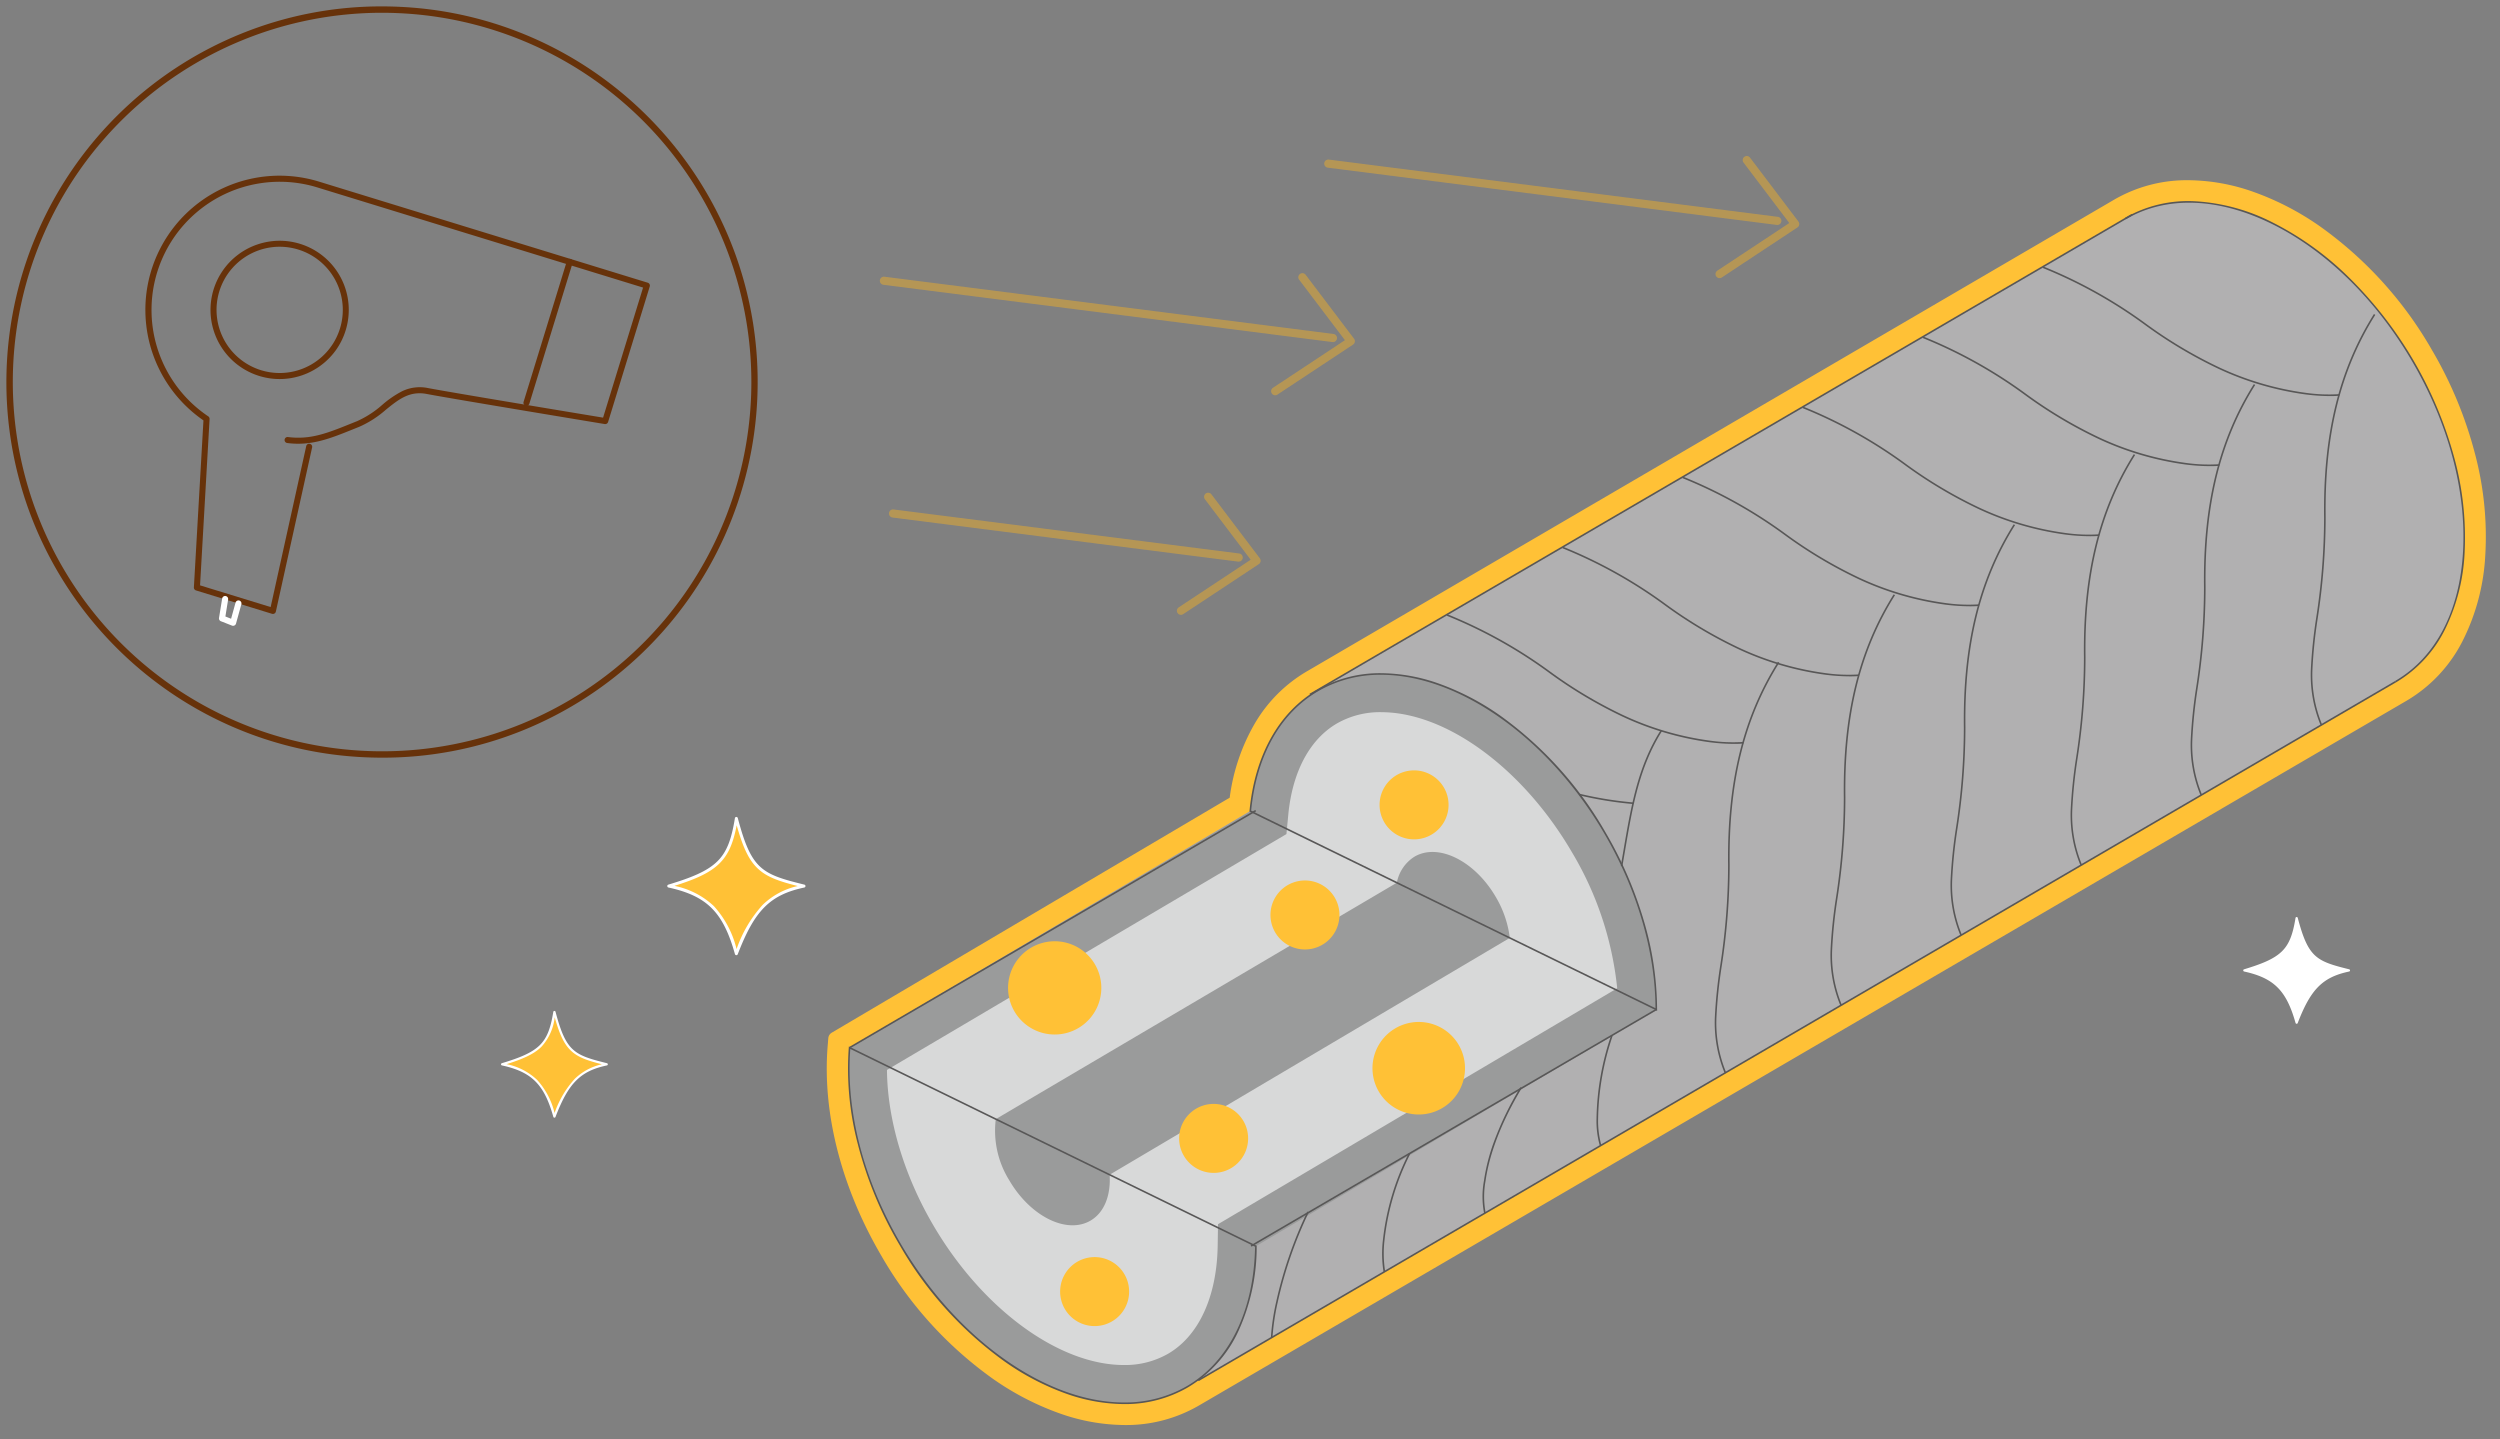
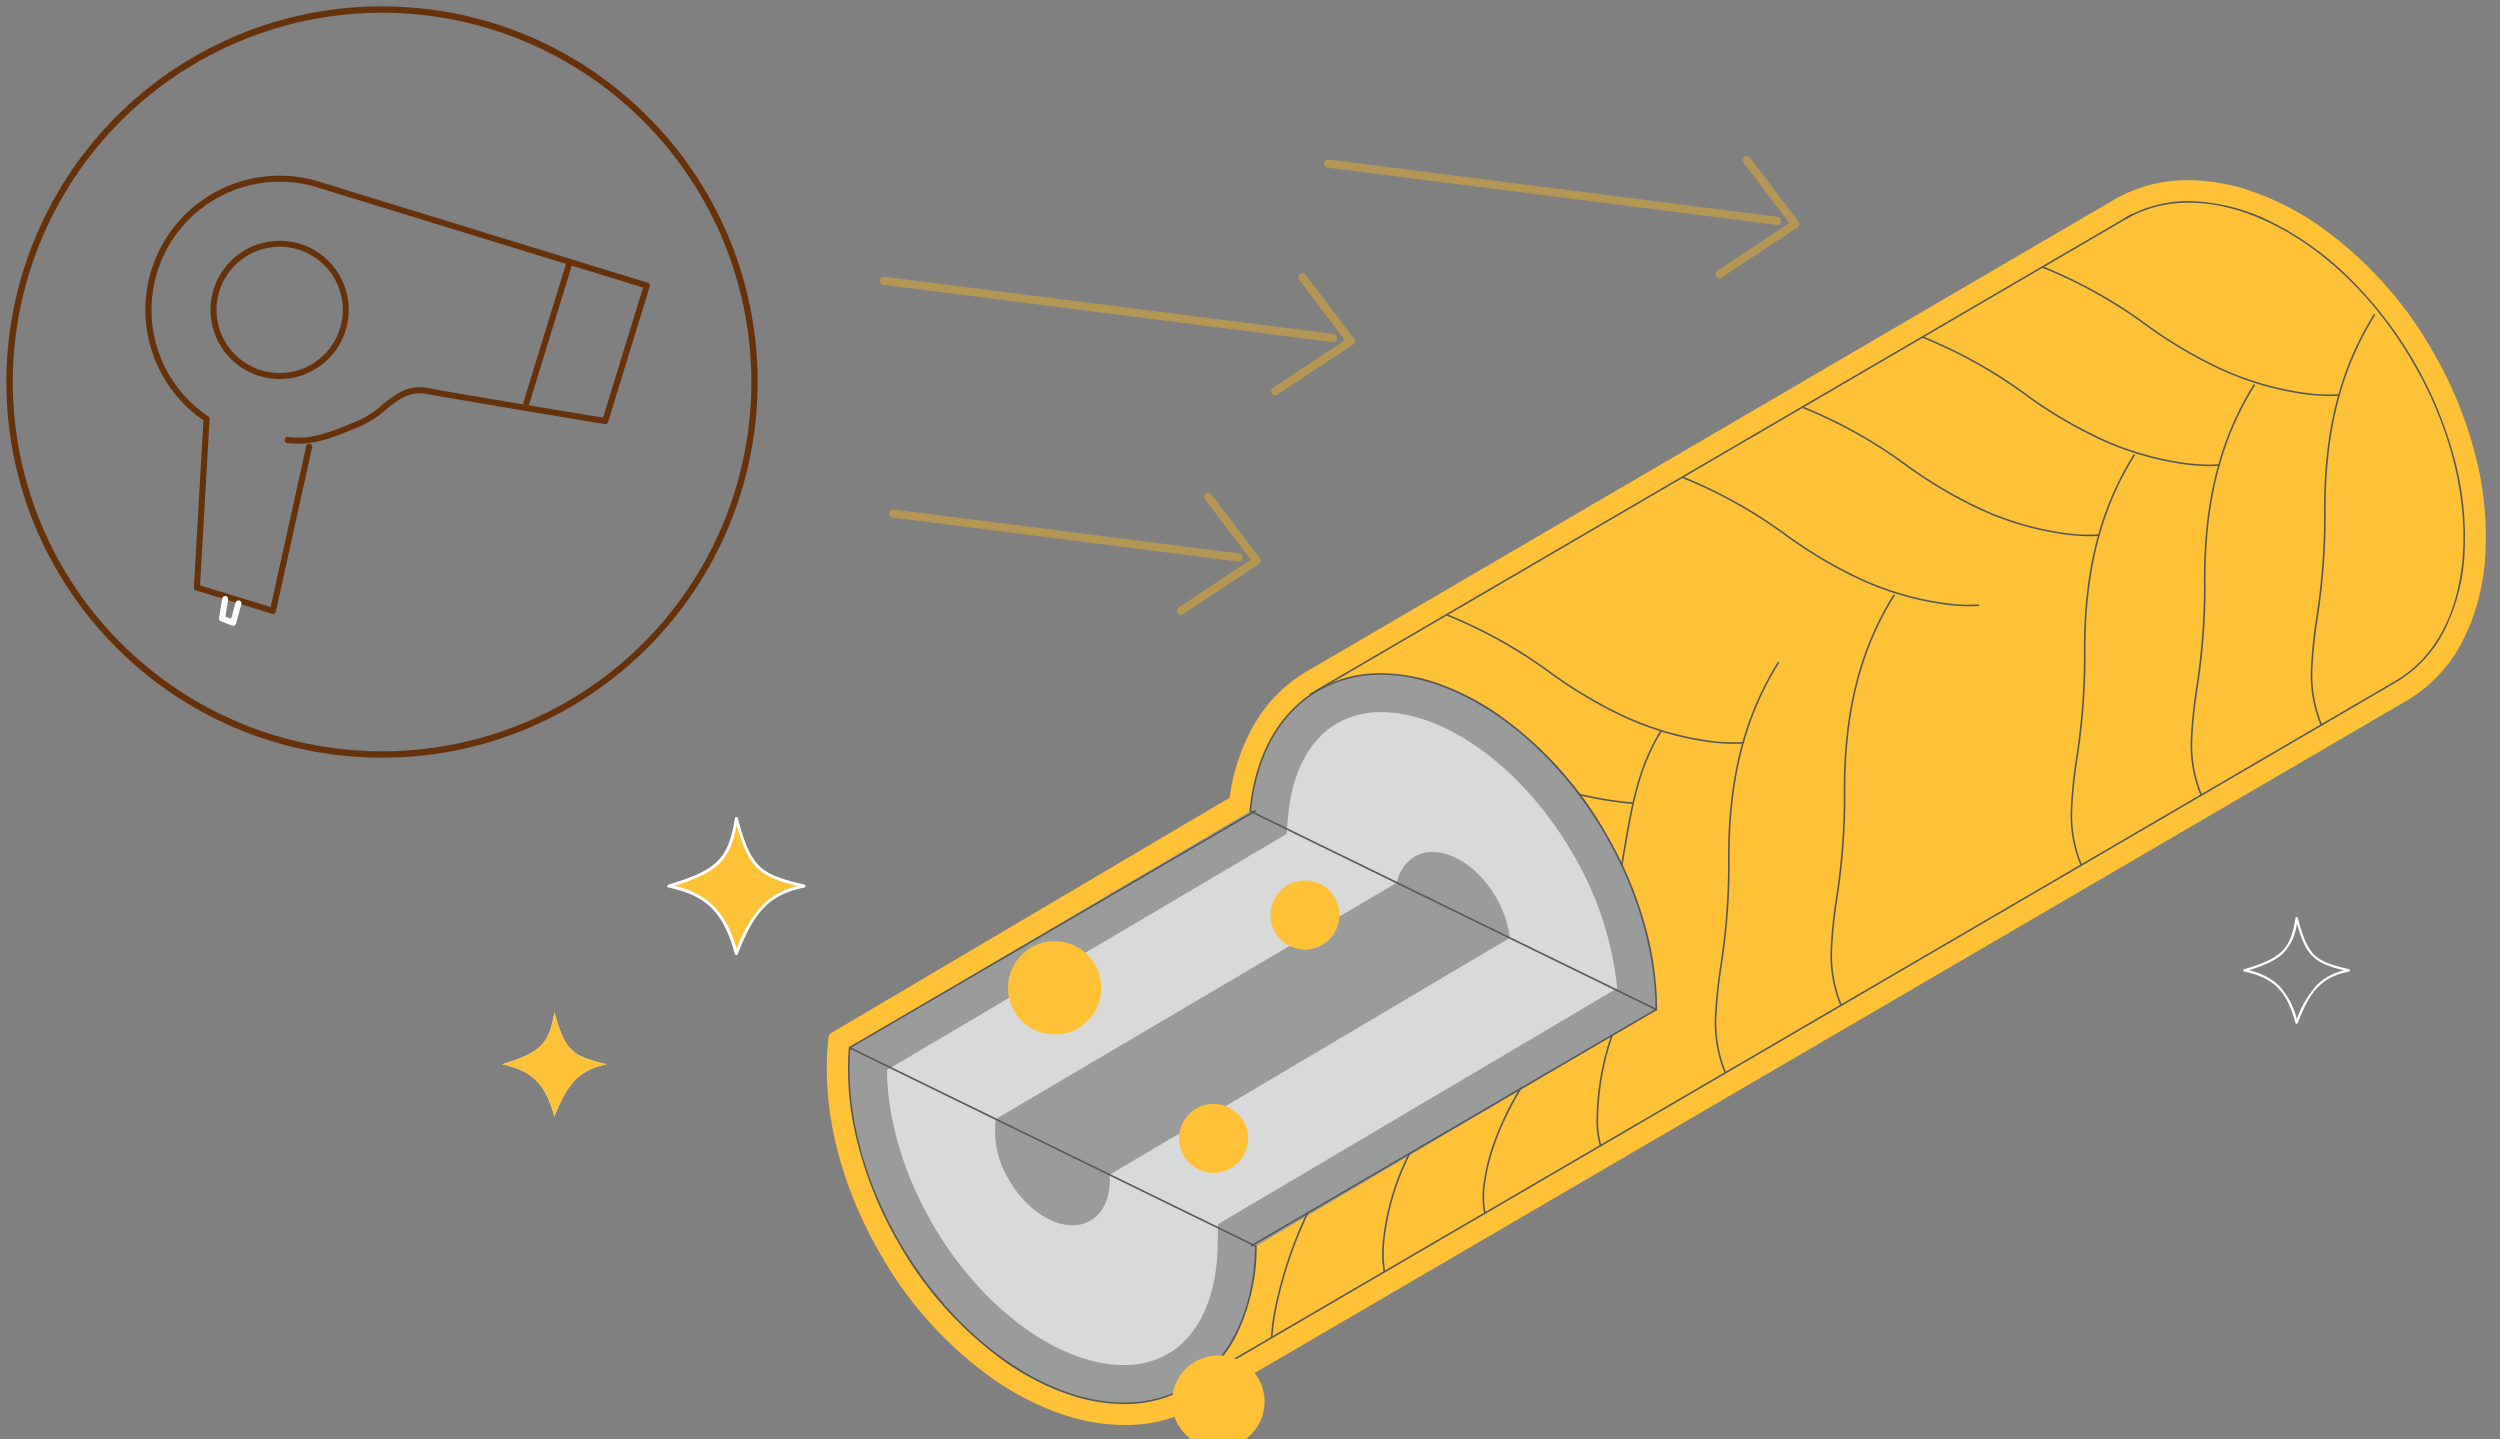
<svg xmlns="http://www.w3.org/2000/svg" width="397.306" height="228.71" viewBox="0 0 397.306 228.71">
  <rect x="0" y="0" width="397.306" height="228.71" fill="#808080" stroke="none" />
  <defs>
    <clipPath id="a">
      <path fill="none" d="M0 0h397.306v228.71H0z" />
    </clipPath>
  </defs>
  <g clip-path="url(#a)">
    <path fill="#fff" d="M127.775 140.817c-5.433 1.151-8.032 3.66-10.748 10.748-1.89-6.734-4.486-9.378-10.745-10.748 7.795-2.362 9.685-4.111 10.745-10.748 2.175 8.272 3.9 9.057 10.748 10.748" />
    <path fill="#ffc136" d="M127.775 140.817c-5.433 1.151-8.032 3.66-10.748 10.748-1.89-6.734-4.486-9.378-10.745-10.748 7.795-2.362 9.685-4.111 10.745-10.748 2.175 8.272 3.897 9.057 10.748 10.748" />
    <path fill="#fff" d="M117.026 129.833a.236.236 0 0 1 .228.176c2.157 8.208 3.833 8.914 10.577 10.579a.236.236 0 0 1-.008.46c-5.433 1.151-7.9 3.628-10.577 10.6a.236.236 0 0 1-.448-.021c-1.872-6.669-4.44-9.24-10.569-10.582a.236.236 0 0 1-.018-.456c3.6-1.091 6.163-2.093 7.8-3.713 1.441-1.425 2.221-3.345 2.78-6.847a.236.236 0 0 1 .221-.2Zm9.747 10.977c-2.887-.734-4.822-1.372-6.287-2.726-1.413-1.307-2.372-3.233-3.411-6.93-.567 2.962-1.365 4.709-2.732 6.061-1.573 1.557-3.924 2.553-7.162 3.568a12.84 12.84 0 0 1 6.278 3.227 15.64 15.64 0 0 1 3.6 6.819 20.2 20.2 0 0 1 4.152-7.032 11.65 11.65 0 0 1 5.563-2.987Zm-30.359 28.331c-4.2.889-6.2 2.828-8.3 8.3-1.46-5.2-3.468-7.245-8.305-8.3 6.025-1.824 7.482-3.176 8.305-8.3 1.68 6.388 3.011 7 8.3 8.3" />
    <path fill="#ffc136" d="M96.414 169.141c-4.2.889-6.2 2.828-8.3 8.3-1.46-5.2-3.468-7.245-8.305-8.3 6.025-1.824 7.482-3.176 8.305-8.3 1.677 6.386 3.008 6.993 8.3 8.3" />
-     <path fill="#fff" d="M88.111 160.657a.18.18 0 0 1 .176.136c1.667 6.34 2.96 6.885 8.17 8.172a.182.182 0 0 1-.006.355c-4.2.889-6.107 2.8-8.17 8.189a.182.182 0 0 1-.345-.016c-1.446-5.152-3.431-7.138-8.169-8.174a.182.182 0 0 1-.014-.352c2.783-.843 4.762-1.616 6.028-2.868 1.113-1.1 1.716-2.584 2.15-5.289a.18.18 0 0 1 .171-.153Zm7.536 8.479c-2.231-.568-3.726-1.06-4.857-2.107-1.092-1.01-1.833-2.5-2.635-5.355a8.27 8.27 0 0 1-2.112 4.684c-1.217 1.2-3.034 1.973-5.536 2.76a9.9 9.9 0 0 1 4.847 2.495 12.1 12.1 0 0 1 2.783 5.268 15.6 15.6 0 0 1 3.21-5.435 9 9 0 0 1 4.3-2.31m277.645-14.917c-4.2.889-6.2 2.828-8.3 8.3-1.46-5.2-3.468-7.245-8.305-8.3 6.025-1.824 7.482-3.176 8.305-8.3 1.68 6.388 3.011 7 8.3 8.3" />
    <path fill="#fff" d="M364.989 145.735a.18.18 0 0 1 .176.136c1.667 6.34 2.96 6.885 8.17 8.172a.182.182 0 0 1-.006.355c-4.2.889-6.107 2.8-8.17 8.189a.182.182 0 0 1-.345-.016c-1.446-5.152-3.431-7.138-8.169-8.174a.182.182 0 0 1-.014-.352c2.783-.843 4.762-1.616 6.028-2.868 1.113-1.1 1.716-2.584 2.15-5.289a.18.18 0 0 1 .171-.153Zm7.531 8.479c-2.231-.568-3.726-1.06-4.857-2.107-1.092-1.01-1.833-2.5-2.635-5.355a8.27 8.27 0 0 1-2.112 4.684c-1.217 1.2-3.034 1.973-5.536 2.76a9.9 9.9 0 0 1 4.853 2.493 12.1 12.1 0 0 1 2.783 5.268 15.6 15.6 0 0 1 3.21-5.435 9 9 0 0 1 4.294-2.308" />
    <path fill="#67320a" d="M60.77 120.411c-1.16 0-2.337-.034-3.5-.1a59.4 59.4 0 0 1-32.732-12.1 59.87 59.87 0 0 1-20.077-27.47 59.76 59.76 0 0 1 33.909-75.4 59.2 59.2 0 0 1 22.291-4.324c1.155 0 2.334.034 3.495.1a59.4 59.4 0 0 1 32.731 12.1 59.87 59.87 0 0 1 20.077 27.467 59.76 59.76 0 0 1-33.9 75.4 59.2 59.2 0 0 1-22.294 4.327M60.661 2.03a58.683 58.683 0 0 0-3.332 117.268c1.143.066 2.3.1 3.441.1A58.683 58.683 0 0 0 64.097 2.129a61 61 0 0 0-3.436-.099" />
    <path fill="#67320a" d="M44.44 38.261a10.986 10.986 0 0 1 10.5 14.217 10.88 10.88 0 0 1-4.031 5.653 10.97 10.97 0 0 1-9.7 1.621 10.988 10.988 0 0 1-3.236-19.383 11.07 11.07 0 0 1 6.467-2.108m0 21.018a10.032 10.032 0 1 0-2.949-.445 10 10 0 0 0 2.949.445" />
    <path fill="#67320a" d="M43.369 97.568a.5.5 0 0 1-.141-.021l-12.077-3.714a.48.48 0 0 1-.338-.486l1.52-26.538a21.325 21.325 0 0 1 18.376-37.942l52.232 16.061a.48.48 0 0 1 .318.6l-6.618 21.53a.48.48 0 0 1-.537.333c-.247-.041-24.78-4.1-28.262-4.777-2.76-.534-4.486.859-6.484 2.471a16.5 16.5 0 0 1-4.217 2.722l-.961.387c-3.745 1.513-6.7 2.708-10.541 2.212a.48.48 0 0 1 .123-.952c3.589.464 6.3-.633 10.058-2.15l.964-.388a15.7 15.7 0 0 0 3.968-2.579 16 16 0 0 1 3.179-2.174 6.46 6.46 0 0 1 4.09-.492c3.22.625 24.568 4.165 27.822 4.7l6.355-20.67-51.771-15.916a20.368 20.368 0 0 0-17.332 36.381.48.48 0 0 1 .212.426l-1.514 26.434 11.219 3.45 5.657-25.592a.48.48 0 0 1 .937.207l-5.765 26.101a.48.48 0 0 1-.469.376Z" />
    <path fill="#67320a" d="M83.667 64.49a.5.5 0 0 1-.141-.021.48.48 0 0 1-.318-.6l6.884-22.392a.48.48 0 0 1 .6-.318.48.48 0 0 1 .318.6l-6.884 22.392a.48.48 0 0 1-.459.339" />
    <path fill="#fff" d="M37.043 99.455a.5.5 0 0 1-.176-.033l-1.761-.694a.48.48 0 0 1-.3-.523l.5-3.083a.48.48 0 0 1 .948.152l-.434 2.7.905.357.711-2.569a.48.48 0 0 1 .925.256l-.853 3.083a.48.48 0 0 1-.463.352Z" />
    <path fill="#b59655" d="m196.861 89.259-.083-.005-54.934-7.005a.65.65 0 0 1-.561-.725.65.65 0 0 1 .725-.561l54.934 7a.649.649 0 0 1-.081 1.292Z" />
    <path fill="#b59655" d="M187.681 97.712a.649.649 0 0 1-.358-1.189l11.44-7.569-7.29-9.629a.649.649 0 0 1 1.034-.783l7.707 10.18a.65.65 0 0 1-.159.932l-12.017 7.95a.65.65 0 0 1-.357.108m24.157-43.346-.083-.005-71.362-9.099a.65.65 0 0 1-.561-.725.65.65 0 0 1 .725-.561l71.362 9.1a.649.649 0 0 1-.081 1.292Z" />
    <path fill="#b59655" d="M202.657 62.82a.649.649 0 0 1-.358-1.189l11.44-7.569-7.29-9.629a.649.649 0 0 1 1.034-.783l7.707 10.18a.65.65 0 0 1-.159.932l-12.018 7.95a.65.65 0 0 1-.356.108m79.804-27.069-.083-.005-71.362-9.099a.65.65 0 0 1-.561-.725.65.65 0 0 1 .725-.561l71.362 9.1a.649.649 0 0 1-.081 1.292Z" />
    <path fill="#b59655" d="M273.28 44.204a.649.649 0 0 1-.358-1.189l11.44-7.569-7.29-9.629a.649.649 0 0 1 1.034-.783l7.707 10.18a.65.65 0 0 1-.159.932l-12.021 7.951a.65.65 0 0 1-.353.107" />
    <path fill="#b1b0b1" d="M337.798 34.726c13.369-7.8 33.819 2.347 45.68 22.669s10.631 43.121-2.738 50.921L188.71 220.383c-13.369 7.8-33.819-2.347-45.677-22.669-6.16-10.556-8.783-21.773-8.014-31.214l63.673-37.6c.814-8.495 4.414-15.487 10.706-19.159Z" />
    <path fill="#ffc136" d="M385.53 56.195c12.5 21.425 10.893 45.725-3.588 54.177L189.909 222.438c-14.48 8.45-36.431-2.1-48.934-23.525-6.217-10.652-9.174-22.23-8.329-32.609l.1-1.226 63.713-37.624c1.151-9.012 5.292-16 11.74-19.766l128.394-75.015c14.483-8.453 36.434 2.1 48.937 23.522" />
    <path fill="#ffc136" d="M347.777 28.639a31.5 31.5 0 0 1 10.432 1.887 44.2 44.2 0 0 1 10.385 5.376 61.7 61.7 0 0 1 17.9 19.729 64.6 64.6 0 0 1 6.868 16.6 51.2 51.2 0 0 1 1.607 15.988 34.1 34.1 0 0 1-3.61 13.651 23.14 23.14 0 0 1-8.854 9.465l-192.03 112.068a22.97 22.97 0 0 1-11.743 3.067 31.5 31.5 0 0 1-10.433-1.887 44.2 44.2 0 0 1-10.385-5.377 61.7 61.7 0 0 1-17.9-19.73c-6.33-10.845-9.341-22.658-8.478-33.262l.1-1.225a1.12 1.12 0 0 1 .546-.872l63.245-37.348a31.5 31.5 0 0 1 3.957-11.735 23.1 23.1 0 0 1 8.254-8.309l128.391-75.017a23 23 0 0 1 11.748-3.069M178.732 224.235a20.77 20.77 0 0 0 10.616-2.762l192.031-112.066c6.673-3.9 10.708-11.471 11.361-21.333.664-10.023-2.239-21.145-8.175-31.316-9.036-15.482-23.819-25.884-36.788-25.884a20.8 20.8 0 0 0-10.621 2.764l-128.393 75.016c-6.115 3.568-10.091 10.295-11.2 18.943a1.12 1.12 0 0 1-.54.821l-63.208 37.328-.052.648c-.826 10.153 2.079 21.5 8.181 31.955 9.035 15.483 23.819 25.886 36.788 25.886" />
-     <path fill="#b1b0b1" d="M337.798 34.726c13.369-7.8 33.819 2.347 45.68 22.669s10.631 43.121-2.738 50.921L188.71 220.383c-13.369 7.8-33.819-2.347-45.677-22.669-6.16-10.556-8.783-21.773-8.014-31.214l63.673-37.6c.814-8.495 4.414-15.487 10.706-19.159Z" />
    <path fill="#d8d9d9" d="M178.624 219.977c-11.412 0-24.664-9.564-32.966-23.792-5.267-9.03-8.035-19.1-7.7-27.894l63.616-37.561.15-1.538c.748-7.822 4.018-13.8 9.213-16.827a16.7 16.7 0 0 1 8.564-2.218c11.406 0 24.658 9.564 32.963 23.792a54.7 54.7 0 0 1 7.7 24.784l-63.573 37.582-.027 1.7c-.135 9.159-3.555 16.358-9.372 19.757a16.73 16.73 0 0 1-8.561 2.215Z" />
    <path fill="#9a9b9b" d="M219.492 113.182c10.37 0 22.563 8.957 30.343 22.287a52.6 52.6 0 0 1 7.176 21.587l-60.512 35.766-2.93 1.731-.051 3.4c-.12 8.071-2.987 14.333-7.867 17.179a13.74 13.74 0 0 1-7.031 1.8c-10.37 0-22.563-8.957-30.343-22.287-4.661-7.979-7.254-16.779-7.317-24.609l60.821-35.91 2.662-1.572.294-3.074c.652-6.824 3.4-11.971 7.719-14.5a13.76 13.76 0 0 1 7.034-1.8m0-6.07a19.8 19.8 0 0 0-10.091 2.631c-6.292 3.672-9.889 10.664-10.7 19.159l-63.676 37.6c-.766 9.441 1.854 20.661 8.014 31.214 9.147 15.676 23.408 25.3 35.586 25.3a19.8 19.8 0 0 0 10.093-2.629c7.058-4.12 10.727-12.422 10.874-22.332l63.637-37.615c.012-8.723-2.668-18.636-8.146-28.023-9.147-15.676-23.408-25.3-35.586-25.3" />
    <path fill="#9a9b9b" d="m176.345 186.692-18.092-8.84a14.9 14.9 0 0 0 2.145 9.727c3.35 5.742 9.129 8.609 12.906 6.406 2.224-1.3 3.248-4.066 3.041-7.293m45.642-46.407-63.734 37.566 18.092 8.84 63.592-37.635Zm15.725 2.26c-3.349-5.742-9.13-8.608-12.907-6.408a6.25 6.25 0 0 0-2.816 4.144l17.951 8.771a16.7 16.7 0 0 0-2.228-6.507" />
    <path fill="#585757" d="M219.492 106.983a28 28 0 0 1 9.455 1.756 40.8 40.8 0 0 1 9.548 5.038 58.8 58.8 0 0 1 16.695 18.567 62.4 62.4 0 0 1 6.144 14.29 50.2 50.2 0 0 1 2.019 13.8v.207l-64.8-31.663.017-.091c.85-8.862 4.675-15.7 10.77-19.258a19.86 19.86 0 0 1 10.152-2.646m43.6 53.242c-.032-8.97-2.914-18.815-8.128-27.75-8.804-15.093-23.06-25.233-35.471-25.233a19.6 19.6 0 0 0-10.023 2.611c-6 3.5-9.775 10.237-10.634 18.97Zm-84.475 62.916a28 28 0 0 1-9.455-1.756 40.8 40.8 0 0 1-9.548-5.038 58.85 58.85 0 0 1-16.693-18.567 61.7 61.7 0 0 1-6.623-16.059 47 47 0 0 1-1.408-15.231l.015-.189 64.812 31.67v.082a32.2 32.2 0 0 1-2.86 13.391 20.24 20.24 0 0 1-8.082 9.051 19.87 19.87 0 0 1-10.158 2.646M135.133 166.7c-.752 9.818 2.089 20.8 8.012 30.949 8.806 15.092 23.061 25.233 35.472 25.233a19.6 19.6 0 0 0 10.027-2.611c6.7-3.912 10.641-11.979 10.812-22.14Zm245.672-58.274-.131-.224c6.427-3.75 10.249-11.087 10.763-20.66.515-9.592-2.353-20.276-8.075-30.083S369.747 39.9 361.142 35.63c-8.587-4.261-16.856-4.543-23.283-.793l-.131-.224a20.1 20.1 0 0 1 11.18-2.624 30.9 30.9 0 0 1 12.348 3.408 48.1 48.1 0 0 1 12.046 8.691 63.64 63.64 0 0 1 16.751 28.7 48.1 48.1 0 0 1 1.642 14.763 30.9 30.9 0 0 1-3.106 12.427 20.1 20.1 0 0 1-7.784 8.448" />
    <path fill="#585757" d="m208.232 110.486-.131-.224 130.666-76.257.131.224ZM190.495 219.49l-.131-.224 190.312-111.065.131.224Zm-55.327-52.931-.131-.224 64.458-37.617.131.224Zm63.718 31.57-.131-.224 64.458-37.617.131.224Z" />
    <path fill="#585757" d="M292.478 159.817a21 21 0 0 1-1.564-8.873 78 78 0 0 1 .837-8.131 105 105 0 0 0 1.267-16.032c-.177-13.165 2.341-23.438 7.926-32.331l.219.138c-5.557 8.848-8.063 19.077-7.886 32.189a105 105 0 0 1-1.269 16.07 78 78 0 0 0-.835 8.1 20.7 20.7 0 0 0 1.537 8.753Z" />
-     <path fill="#585757" d="M294.018 107.492a32 32 0 0 1-4-.269 47.7 47.7 0 0 1-13.8-4.076 72 72 0 0 1-11.616-6.926 75 75 0 0 0-16.3-9.091l.1-.24a75.3 75.3 0 0 1 16.344 9.118 71.6 71.6 0 0 0 11.574 6.9 47.4 47.4 0 0 0 13.718 4.053 26 26 0 0 0 5.379.217l.027.258c-.01.005-.513.056-1.426.056m17.537 41.189a21 21 0 0 1-1.564-8.873 78 78 0 0 1 .837-8.131 105 105 0 0 0 1.267-16.032c-.177-13.165 2.341-23.438 7.926-32.331l.219.138c-5.557 8.848-8.063 19.077-7.886 32.189a105 105 0 0 1-1.269 16.07 78 78 0 0 0-.835 8.1 20.7 20.7 0 0 0 1.537 8.753Z" />
    <path fill="#585757" d="M313.102 96.356a32 32 0 0 1-4-.269 47.7 47.7 0 0 1-13.8-4.076 72 72 0 0 1-11.613-6.926 75 75 0 0 0-16.3-9.091l.1-.24a75.3 75.3 0 0 1 16.344 9.118 71.6 71.6 0 0 0 11.574 6.9 47.4 47.4 0 0 0 13.714 4.052 26 26 0 0 0 5.379.217l.027.258c-.009.006-.512.057-1.425.057m17.54 41.189a21 21 0 0 1-1.564-8.873 78 78 0 0 1 .837-8.131 105 105 0 0 0 1.264-16.037c-.177-13.165 2.341-23.438 7.926-32.331l.219.138c-5.557 8.848-8.063 19.077-7.886 32.189a105 105 0 0 1-1.269 16.07 78 78 0 0 0-.835 8.1 20.7 20.7 0 0 0 1.537 8.753Z" />
    <path fill="#585757" d="M332.183 85.22a32 32 0 0 1-4-.269 47.7 47.7 0 0 1-13.8-4.076 72 72 0 0 1-11.617-6.926 75 75 0 0 0-16.3-9.091l.1-.24a75.3 75.3 0 0 1 16.344 9.118 71.6 71.6 0 0 0 11.574 6.9 47.4 47.4 0 0 0 13.718 4.058 26 26 0 0 0 5.379.217l.027.258c-.009 0-.512.051-1.425.051m17.536 41.189a21 21 0 0 1-1.564-8.873 78 78 0 0 1 .837-8.131 105 105 0 0 0 1.267-16.031c-.177-13.165 2.341-23.438 7.926-32.331l.219.138c-5.557 8.848-8.063 19.077-7.886 32.189a105 105 0 0 1-1.269 16.07 78 78 0 0 0-.835 8.1 20.7 20.7 0 0 0 1.537 8.753Z" />
    <path fill="#585757" d="M351.266 74.084a32 32 0 0 1-4-.269 47.7 47.7 0 0 1-13.8-4.076 72 72 0 0 1-11.613-6.926 75 75 0 0 0-16.293-9.091l.1-.24a75.3 75.3 0 0 1 16.344 9.118 71.6 71.6 0 0 0 11.574 6.9 47.4 47.4 0 0 0 13.718 4.053 26 26 0 0 0 5.379.217l.027.258c-.02.005-.523.056-1.436.056m17.539 41.186a21 21 0 0 1-1.564-8.873 78 78 0 0 1 .837-8.131 105 105 0 0 0 1.267-16.032c-.177-13.165 2.341-23.438 7.926-32.331l.219.138c-5.557 8.848-8.063 19.077-7.886 32.189a105 105 0 0 1-1.269 16.07 78 78 0 0 0-.835 8.1 20.7 20.7 0 0 0 1.537 8.753Z" />
    <path fill="#585757" d="M370.347 62.948a32 32 0 0 1-4-.269 47.7 47.7 0 0 1-13.8-4.076 72 72 0 0 1-11.618-6.926 75 75 0 0 0-16.3-9.091l.1-.24a75.3 75.3 0 0 1 16.344 9.118 71.6 71.6 0 0 0 11.574 6.9 47.4 47.4 0 0 0 13.718 4.053 26 26 0 0 0 5.379.217l.027.258c-.008.005-.511.056-1.424.056m-96.259 107.599a21 21 0 0 1-1.564-8.873 78 78 0 0 1 .837-8.131 105 105 0 0 0 1.267-16.032c-.177-13.165 2.341-23.438 7.926-32.331l.219.138c-5.562 8.848-8.062 19.077-7.886 32.189a105 105 0 0 1-1.269 16.07 78 78 0 0 0-.835 8.1 20.7 20.7 0 0 0 1.537 8.753Z" />
    <path fill="#585757" d="M275.635 118.222a32 32 0 0 1-4-.269 47.7 47.7 0 0 1-13.8-4.076 72 72 0 0 1-11.613-6.926 75 75 0 0 0-16.293-9.091l.1-.24a75.3 75.3 0 0 1 16.344 9.118 71.6 71.6 0 0 0 11.574 6.9 47.4 47.4 0 0 0 13.718 4.053 26 26 0 0 0 5.379.217l.027.258c-.023.005-.526.056-1.436.056" />
    <path fill="#585757" d="m257.832 137.673-.255-.045c.146-.834.288-1.665.425-2.468 1.221-7.148 2.275-13.321 5.906-19.1l.219.138c-3.6 5.735-4.653 11.885-5.87 19.005a530 530 0 0 1-.425 2.47m-3.579 44.433a14.4 14.4 0 0 1-.535-4.325 43 43 0 0 1 2.336-13.274l.247.079a42.8 42.8 0 0 0-2.324 13.173 14.5 14.5 0 0 0 .52 4.26Z" />
    <path fill="#585757" d="M259.544 127.783a59 59 0 0 1-8.567-1.388l.057-.253a59 59 0 0 0 8.525 1.382Zm-23.687 65.047a14 14 0 0 1-.023-5.2 31 31 0 0 1 1.622-6.281 50.3 50.3 0 0 1 4.166-8.567l.222.133c-3.976 6.628-5.323 11.68-5.753 14.751a14 14 0 0 0 .016 5.1Zm-15.978 9.317a18.3 18.3 0 0 1-.1-5.126 40.1 40.1 0 0 1 4.115-13.76l.233.113a39.9 39.9 0 0 0-4.09 13.67 18.4 18.4 0 0 0 .1 5.046Zm-17.653 10.428-.259-.009a37 37 0 0 1 .842-5.673 66.5 66.5 0 0 1 4.961-14.351l.234.111a66.3 66.3 0 0 0-4.94 14.286 36.6 36.6 0 0 0-.838 5.636" />
-     <path fill="#ffc136" d="M174.729 154.925a7.41 7.41 0 1 1-9.186-5.042 7.41 7.41 0 0 1 9.186 5.042m37.921-11.049a5.482 5.482 0 1 1-6.8-3.729 5.483 5.483 0 0 1 6.8 3.729m-14.514 35.508a5.482 5.482 0 1 1-6.8-3.729 5.483 5.483 0 0 1 6.8 3.729m31.855-53.005a5.482 5.482 0 1 1-6.8-3.729 5.483 5.483 0 0 1 6.8 3.729m-50.767 77.351a5.482 5.482 0 1 1-6.8-3.729 5.483 5.483 0 0 1 6.8 3.729m53.305-36.023a7.353 7.353 0 1 1-9.117-5 7.35 7.35 0 0 1 9.117 5" />
+     <path fill="#ffc136" d="M174.729 154.925a7.41 7.41 0 1 1-9.186-5.042 7.41 7.41 0 0 1 9.186 5.042m37.921-11.049a5.482 5.482 0 1 1-6.8-3.729 5.483 5.483 0 0 1 6.8 3.729m-14.514 35.508a5.482 5.482 0 1 1-6.8-3.729 5.483 5.483 0 0 1 6.8 3.729a5.482 5.482 0 1 1-6.8-3.729 5.483 5.483 0 0 1 6.8 3.729m-50.767 77.351a5.482 5.482 0 1 1-6.8-3.729 5.483 5.483 0 0 1 6.8 3.729m53.305-36.023a7.353 7.353 0 1 1-9.117-5 7.35 7.35 0 0 1 9.117 5" />
  </g>
</svg>